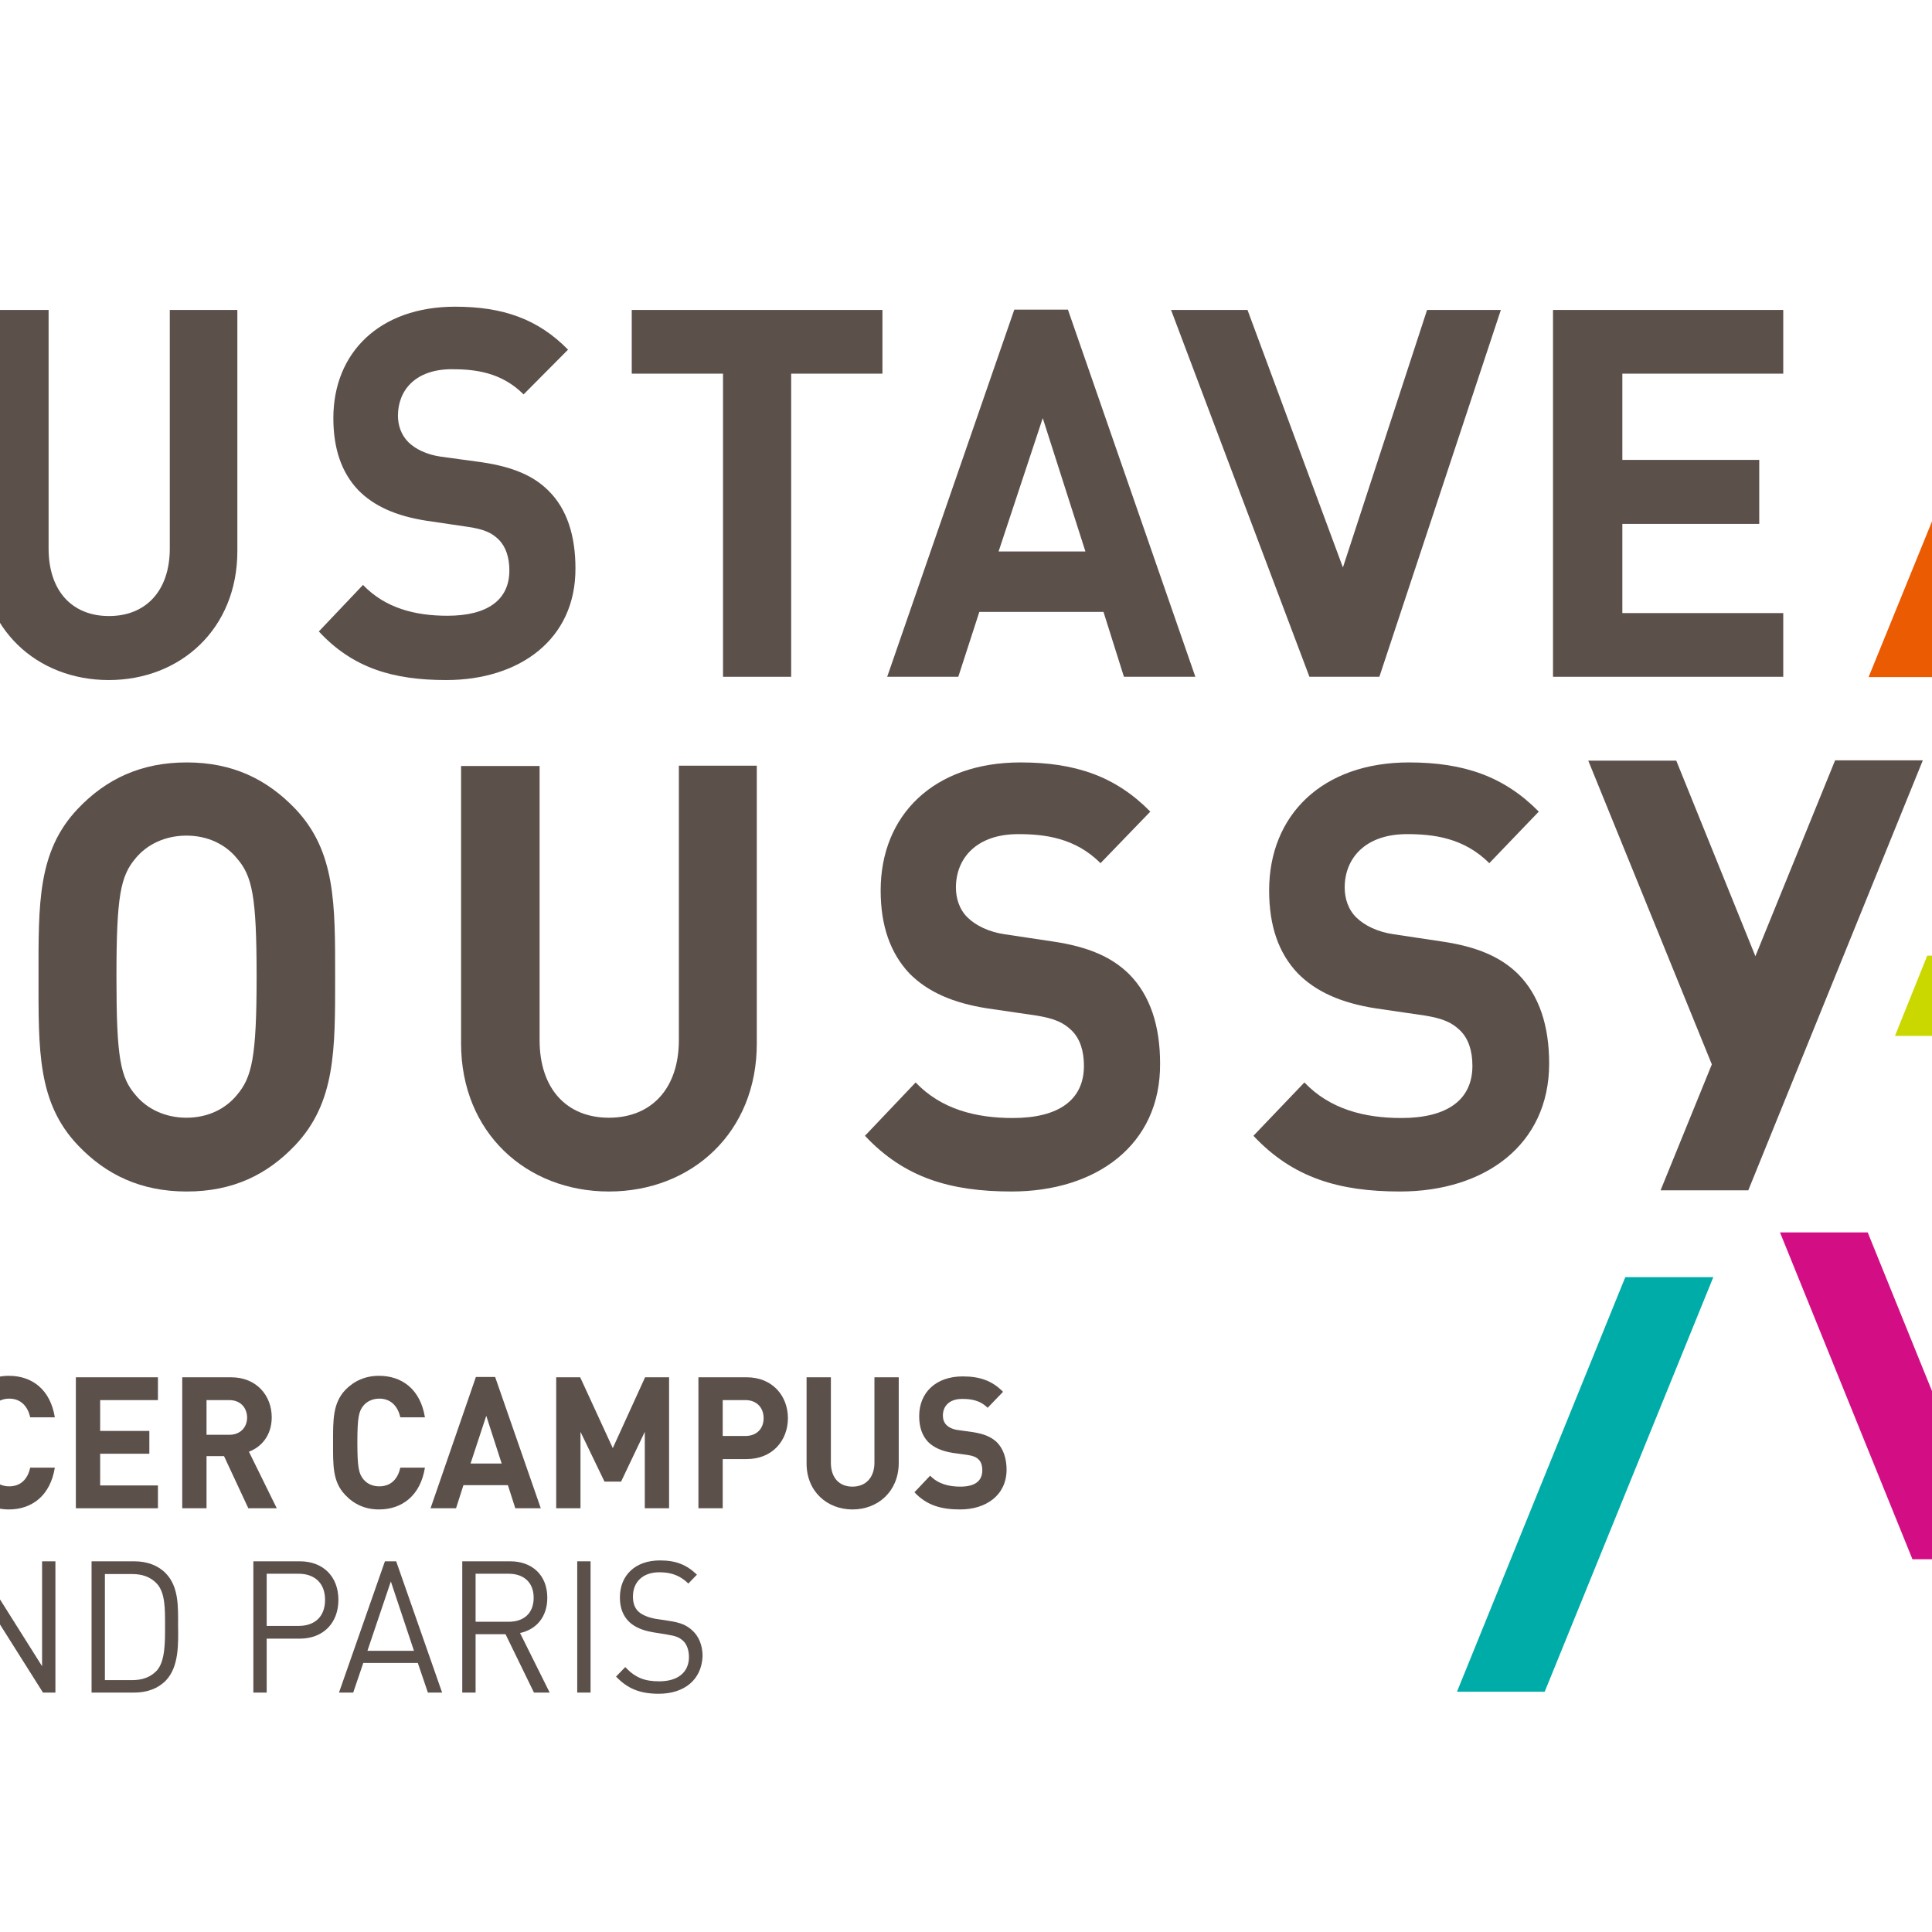
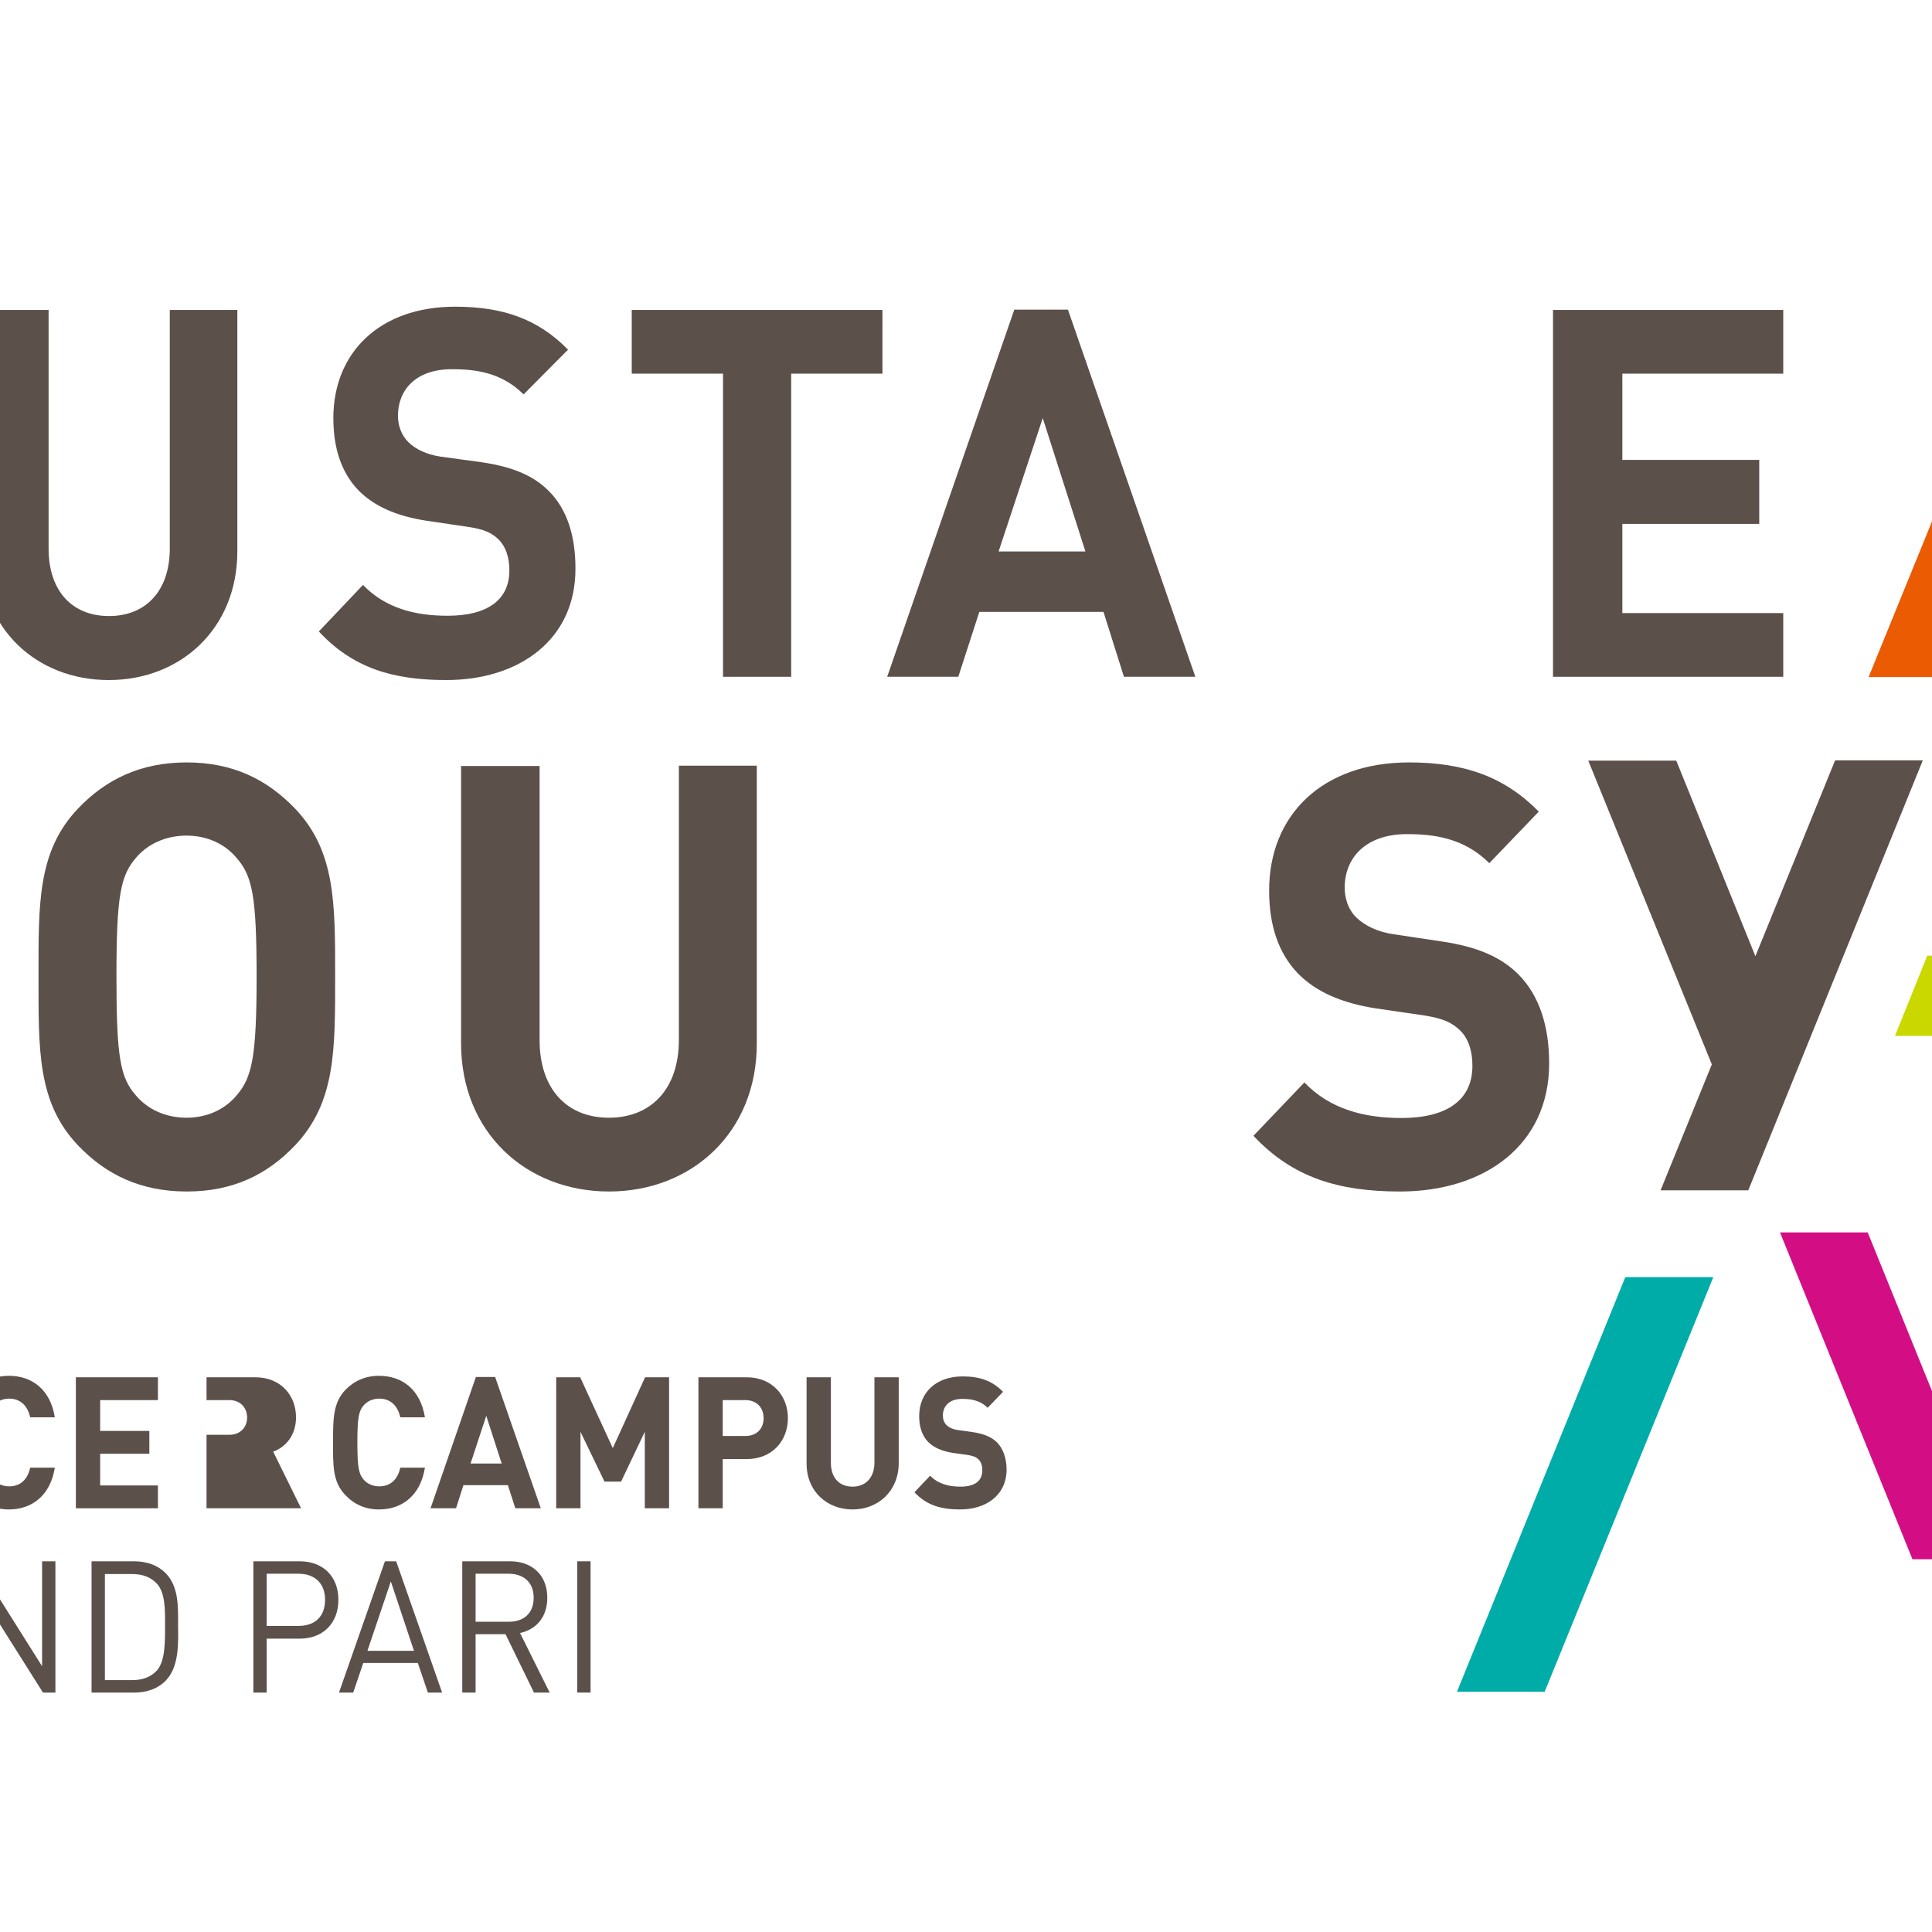
<svg xmlns="http://www.w3.org/2000/svg" version="1.1" id="layer" x="0px" y="0px" viewBox="-153 -46 652 652" style="enable-background:new -153 -46 652 652;" xml:space="preserve">
  <style type="text/css">
	.st0{fill:#5C504B;}
	.st1{fill:#D30E84;}
	.st2{fill:#00ACA8;}
	.st3{fill:#EA5B02;}
	.st4{fill:#CAD800;}
</style>
-   <polygon class="st0" points="288.9,182.4 242.2,58.6 268,58.6 300.2,145.5 328.6,58.6 353.5,58.6 312.5,182.4 " />
  <polygon class="st1" points="492.4,480.2 447.7,369.9 477.3,369.9 522,480.2 " />
  <g>
    <path class="st0" d="M-204.8,169.4c-9.4,10.3-20.7,14.1-33.3,14.1c-12.9,0-23.5-4.9-31.8-13.6c-11.9-12.5-11.6-28-11.6-49.4   c0-21.4-0.3-36.9,11.6-49.4c8.3-8.7,18.5-13.6,31.8-13.6c27.3,0,41.2,18.8,44.4,39.6h-23.2c-2.6-11.7-9.4-18.1-21.2-18.1   c-6.3,0-11.4,2.6-14.7,6.6c-4.5,5.2-5.6,10.9-5.6,34.8c0,23.8,1.2,29.8,5.6,35c3.3,4,8.5,6.4,14.7,6.4c7,0,12.6-2.6,16.4-6.9   c3.8-4.5,5.3-10.1,5.3-16.5v-4.7h-21.7v-20.2h44.5v18.1C-193.6,149.5-196.5,160.3-204.8,169.4" />
    <path class="st0" d="M-116.3,183.5c-24.2,0-43.3-17.2-43.3-43.5V58.6h23v80.5c0,14.3,7.9,22.8,20.4,22.8c12.4,0,20.5-8.5,20.5-22.8   V58.6h22.8V140C-72.9,166.2-92.1,183.5-116.3,183.5" />
    <path class="st0" d="M-2.4,183.5c-17.9,0-31.5-4-43-16.4l14.9-15.7c7.5,7.8,17.5,10.4,28.5,10.4c13.6,0,20.9-5.4,20.9-15.3   c0-4.4-1.2-8-3.6-10.4c-2.3-2.3-5-3.5-10.4-4.3l-14.2-2.1c-10.1-1.6-17.5-4.9-22.8-10.3c-5.6-5.9-8.4-13.9-8.4-24.3   c0-22.1,15.6-37.6,41.1-37.6c16.2,0,28,4.2,38.1,14.5L23.7,87.1c-7.5-7.5-16.4-8.5-24.2-8.5c-12.3,0-18.2,7.1-18.2,15.7   c0,3.1,1,6.4,3.5,8.9c2.3,2.3,6.1,4.2,10.9,4.9L9.6,110c10.8,1.6,17.6,4.7,22.5,9.6c6.3,6.2,9.1,15.3,9.1,26.2   C41.3,169.9,22.2,183.5-2.4,183.5" />
    <polygon class="st0" points="114,80.1 114,182.4 91,182.4 91,80.1 60.2,80.1 60.2,58.6 144.8,58.6 144.8,80.1  " />
    <path class="st0" d="M226.3,182.4l-6.9-21.9h-41.9l-7.1,21.9h-24l42.9-123.9h18.1l43,123.9H226.3z M198.9,95.1l-14.9,45h29.3   L198.9,95.1z" />
    <polygon class="st0" points="371.1,182.4 371.1,58.6 448.8,58.6 448.8,80.1 394.5,80.1 394.5,109.2 440.7,109.2 440.7,130.8    394.5,130.8 394.5,160.9 448.8,160.9 448.8,182.4  " />
    <path class="st0" d="M-209.8,354.9l-26.5-56.8h-19.1v56.8h-26.5V212.4h53.1c27.6,0,44,19.8,44,43.6c0,20-11.6,32.4-24.8,37.4   l30.3,61.5H-209.8z M-230.4,237.2h-25v37.6h25c11.6,0,19.2-7.8,19.2-18.8C-211.2,245-218.8,237.2-230.4,237.2" />
    <path class="st0" d="M-53.4,340.5c-9.5,10-21.1,15.6-36.6,15.6c-15.4,0-27.2-5.6-36.7-15.6c-13.7-14.4-13.3-32.2-13.3-56.8   c0-24.6-0.4-42.4,13.3-56.8c9.5-10,21.3-15.6,36.7-15.6c15.4,0,27,5.6,36.6,15.6c13.7,14.4,13.5,32.2,13.5,56.8   C-39.9,308.2-39.7,326-53.4,340.5 M-73.1,243.6c-3.8-4.6-9.7-7.6-17-7.6c-7.2,0-13.3,3-17.1,7.6c-5.1,6-6.5,12.6-6.5,40   c0,27.4,1.3,34,6.5,40c3.8,4.6,9.9,7.6,17.1,7.6c7.3,0,13.2-3,17-7.6c5.1-6,6.7-12.6,6.7-40C-66.4,256.2-67.9,249.6-73.1,243.6" />
    <path class="st0" d="M52.5,356.1c-27.8,0-49.9-19.8-49.9-50v-93.6h26.5V305c0,16.4,9.1,26.2,23.4,26.2c14.3,0,23.6-9.8,23.6-26.2   v-92.6h26.3V306C102.5,336.2,80.4,356.1,52.5,356.1" />
-     <path class="st0" d="M188.4,356.1c-20.6,0-36.2-4.6-49.5-18.8l17.1-18c8.6,9,20.2,12,32.8,12c15.6,0,24-6.2,24-17.6   c0-5-1.3-9.2-4.2-12c-2.7-2.6-5.7-4-12-5l-16.4-2.4c-11.6-1.8-20.2-5.6-26.3-11.8c-6.4-6.8-9.7-16-9.7-28   c0-25.4,17.9-43.2,47.2-43.2c18.7,0,32.2,4.8,43.8,16.6l-16.8,17.4c-8.6-8.6-18.9-9.8-27.8-9.8c-14.1,0-21,8.2-21,18   c0,3.6,1.1,7.4,4,10.2c2.7,2.6,7,4.8,12.5,5.6l16,2.4c12.4,1.8,20.2,5.4,25.9,11c7.2,7.2,10.5,17.6,10.5,30.2   C238.7,340.5,216.8,356.1,188.4,356.1" />
    <path class="st0" d="M319.5,356.1c-20.6,0-36.2-4.6-49.5-18.8l17.2-18c8.6,9,20.2,12,32.7,12c15.6,0,24-6.2,24-17.6   c0-5-1.3-9.2-4.2-12c-2.7-2.6-5.7-4-12-5l-16.4-2.4c-11.6-1.8-20.2-5.6-26.3-11.8c-6.5-6.8-9.7-16-9.7-28   c0-25.4,17.9-43.2,47.2-43.2c18.6,0,32.2,4.8,43.8,16.6l-16.7,17.4c-8.6-8.6-18.9-9.8-27.8-9.8c-14.1,0-21,8.2-21,18   c0,3.6,1.1,7.4,4,10.2c2.7,2.6,7,4.8,12.6,5.6l16,2.4c12.4,1.8,20.2,5.4,25.9,11c7.2,7.2,10.5,17.6,10.5,30.2   C369.8,340.5,347.9,356.1,319.5,356.1" />
    <path class="st0" d="M-265.9,463.4c-4.6,0-8.4-1.7-11.4-4.9c-4.3-4.5-4.1-10-4.1-17.7c0-7.6-0.1-13.2,4.1-17.7   c2.9-3.1,6.7-4.8,11.4-4.8c7.9,0,14,4.7,15.5,14h-8.3c-0.8-3.5-3-6.3-7.1-6.3c-2.2,0-4.1,0.9-5.3,2.3c-1.6,1.9-2.1,4-2.1,12.5   c0,8.5,0.5,10.6,2.1,12.5c1.2,1.4,3,2.3,5.3,2.3c4.1,0,6.3-2.7,7.1-6.3h8.3C-251.9,458.7-258.1,463.4-265.9,463.4" />
    <path class="st0" d="M-220,463l-2.5-7.8h-15l-2.5,7.8h-8.6l15.3-44.3h6.4l15.4,44.3H-220z M-229.8,431.8l-5.3,16.1h10.5   L-229.8,431.8z" />
    <polygon class="st0" points="-181.2,463 -197.9,435.9 -197.9,463 -206.2,463 -206.2,418.8 -198.8,418.8 -182.1,445.9 -182.1,418.8    -173.9,418.8 -173.9,463  " />
    <path class="st0" d="M-150,463.4c-4.6,0-8.4-1.7-11.4-4.9c-4.3-4.5-4.1-10-4.1-17.7c0-7.6-0.1-13.2,4.1-17.7   c3-3.1,6.8-4.8,11.4-4.8c7.9,0,14,4.7,15.5,14h-8.3c-0.8-3.5-3-6.3-7.1-6.3c-2.2,0-4.1,0.9-5.3,2.3c-1.6,1.9-2.1,4-2.1,12.5   c0,8.5,0.5,10.6,2.1,12.5c1.2,1.4,3,2.3,5.3,2.3c4.1,0,6.3-2.7,7.1-6.3h8.3C-136,458.7-142.2,463.4-150,463.4" />
    <polygon class="st0" points="-127.4,463 -127.4,418.8 -99.7,418.8 -99.7,426.5 -119.2,426.5 -119.2,436.9 -102.6,436.9    -102.6,444.6 -119.2,444.6 -119.2,455.3 -99.7,455.3 -99.7,463  " />
-     <path class="st0" d="M-69.2,463l-8.2-17.6h-5.9V463h-8.2v-44.2h16.5c8.6,0,13.7,6.2,13.7,13.5c0,6.2-3.6,10.1-7.7,11.6l9.4,19.1   H-69.2z M-75.6,426.5h-7.7v11.7h7.7c3.6,0,6-2.4,6-5.9C-69.7,428.9-72,426.5-75.6,426.5" />
+     <path class="st0" d="M-69.2,463h-5.9V463h-8.2v-44.2h16.5c8.6,0,13.7,6.2,13.7,13.5c0,6.2-3.6,10.1-7.7,11.6l9.4,19.1   H-69.2z M-75.6,426.5h-7.7v11.7h7.7c3.6,0,6-2.4,6-5.9C-69.7,428.9-72,426.5-75.6,426.5" />
    <path class="st0" d="M-25.1,463.4c-4.6,0-8.4-1.7-11.4-4.9c-4.3-4.5-4.1-10-4.1-17.7c0-7.6-0.1-13.2,4.1-17.7   c3-3.1,6.8-4.8,11.4-4.8c7.9,0,14,4.7,15.5,14h-8.3c-0.8-3.5-3-6.3-7.1-6.3c-2.2,0-4.1,0.9-5.3,2.3c-1.6,1.9-2.1,4-2.1,12.5   c0,8.5,0.5,10.6,2.1,12.5c1.2,1.4,3,2.3,5.3,2.3c4.1,0,6.3-2.7,7.1-6.3h8.3C-11.1,458.7-17.3,463.4-25.1,463.4" />
    <path class="st0" d="M20.9,463l-2.5-7.8h-15L0.9,463h-8.6l15.3-44.3h6.5L29.5,463H20.9z M11.1,431.8l-5.3,16.1h10.5L11.1,431.8z" />
    <polygon class="st0" points="64.6,463 64.6,437.2 56.6,454 51,454 42.9,437.2 42.9,463 34.7,463 34.7,418.8 42.8,418.8 53.8,442.7    64.7,418.8 72.8,418.8 72.8,463  " />
    <path class="st0" d="M99,446.4h-8.1V463h-8.2v-44.2H99c8.7,0,13.9,6.3,13.9,13.8C112.9,440.1,107.7,446.4,99,446.4 M98.6,426.5   h-7.7v12.1h7.7c3.7,0,6.1-2.4,6.1-6C104.7,429,102.3,426.5,98.6,426.5" />
    <path class="st0" d="M134.7,463.4c-8.6,0-15.5-6.1-15.5-15.5v-29.1h8.2v28.8c0,5.1,2.8,8.1,7.3,8.1c4.4,0,7.4-3,7.4-8.1v-28.8h8.2   v29.1C150.2,457.3,143.3,463.4,134.7,463.4" />
    <path class="st0" d="M171,463.4c-6.4,0-11.3-1.4-15.4-5.8l5.3-5.6c2.7,2.8,6.3,3.7,10.2,3.7c4.9,0,7.4-1.9,7.4-5.5   c0-1.6-0.4-2.9-1.3-3.7c-0.8-0.8-1.8-1.2-3.7-1.5l-5.1-0.7c-3.6-0.6-6.3-1.8-8.2-3.7c-2-2.1-3-5-3-8.7c0-7.9,5.6-13.4,14.7-13.4   c5.8,0,10,1.5,13.6,5.2l-5.2,5.4c-2.7-2.7-5.9-3-8.6-3c-4.4,0-6.5,2.5-6.5,5.6c0,1.1,0.3,2.3,1.2,3.2c0.8,0.8,2.2,1.5,3.9,1.7   l5,0.7c3.9,0.6,6.3,1.7,8.1,3.4c2.2,2.2,3.3,5.5,3.3,9.4C186.6,458.6,179.8,463.4,171,463.4" />
    <path class="st0" d="M-254.4,520.5c-3,3.4-6.9,5.1-11.2,5.1c-4.2,0-7.9-1.6-10.8-4.6c-4-4.2-4-8.5-4-17.9c0-9.4,0-13.7,4-17.9   c2.8-3,6.6-4.6,10.8-4.6c8,0,13.5,5.5,14.7,13.3h-4.5c-1.2-5.6-5-9-10.2-9c-2.8,0-5.5,1.2-7.3,3.2c-2.7,2.9-3,5.8-3,15.1   c0,9.3,0.3,12.3,3,15.2c1.8,2,4.5,3.1,7.3,3.1c3.1,0,6-1.3,8-3.8c1.7-2.2,2.4-4.6,2.4-8v-3.3h-10.4V502h14.8v7   C-250.9,514.1-251.9,517.5-254.4,520.5" />
-     <path class="st0" d="M-216.2,525.2l-9.6-19.7h-10.1v19.7h-4.5v-44.3h16.2c7.3,0,12.5,4.6,12.5,12.3c0,6.5-3.7,10.7-9.2,11.9   l10,20.1H-216.2z M-224.6,485.1h-11.2v16.2h11.2c4.9,0,8.4-2.7,8.4-8.1C-216.2,487.9-219.7,485.1-224.6,485.1" />
    <path class="st0" d="M-177,525.2l-3.4-10h-18.4l-3.4,10h-4.8l15.5-44.3h3.8l15.4,44.3H-177z M-189.5,487.7l-7.9,23.4h15.7   L-189.5,487.7z" />
    <polygon class="st0" points="-138.5,525.2 -160.9,489.7 -160.9,525.2 -165.4,525.2 -165.4,480.9 -161.1,480.9 -138.8,516.3    -138.8,480.9 -134.3,480.9 -134.3,525.2  " />
    <path class="st0" d="M-97,521.1c-2.6,2.7-6.3,4.1-10.7,4.1h-14.4v-44.3h14.4c4.4,0,8.1,1.4,10.7,4.1c4.4,4.6,4.1,11.4,4.1,17.5   C-92.8,508.7-92.6,516.5-97,521.1 M-100.1,488.4c-2.2-2.3-5-3.2-8.3-3.2h-9.2V521h9.2c3.3,0,6.1-0.9,8.3-3.2   c2.9-3.2,2.8-9.8,2.8-15.2C-97.3,497.1-97.2,491.5-100.1,488.4" />
    <path class="st0" d="M-51.8,507H-63v18.2h-4.5v-44.3h15.7c7.7,0,13,5,13,13C-38.8,501.9-44.1,507-51.8,507 M-52.2,485.1H-63v17.6   h10.8c5.3,0,8.9-3,8.9-8.8C-43.3,488.1-47,485.1-52.2,485.1" />
    <path class="st0" d="M-8.6,525.2l-3.4-10h-18.4l-3.4,10h-4.8l15.5-44.3h3.8l15.5,44.3H-8.6z M-21.1,487.7l-7.9,23.4h15.7   L-21.1,487.7z" />
    <path class="st0" d="M27.2,525.2l-9.6-19.7H7.5v19.7H3v-44.3h16.2c7.3,0,12.5,4.6,12.5,12.3c0,6.5-3.7,10.7-9.2,11.9l10,20.1H27.2z    M18.7,485.1H7.5v16.2h11.2c4.9,0,8.4-2.7,8.4-8.1C27.1,487.9,23.6,485.1,18.7,485.1" />
    <rect x="41.8" y="480.9" class="st0" width="4.5" height="44.3" />
-     <path class="st0" d="M69.3,525.6c-6.3,0-10.5-1.7-14.4-5.8l3.1-3.2c3.5,3.7,6.7,4.8,11.5,4.8c6.2,0,10-3,10-8.2   c0-2.3-0.7-4.3-2-5.5c-1.4-1.2-2.4-1.6-5.5-2.1l-4.9-0.8c-3.3-0.6-5.9-1.7-7.7-3.4c-2.1-2-3.2-4.7-3.2-8.3   c0-7.5,5.2-12.5,13.5-12.5c5.4,0,8.9,1.4,12.5,4.8l-2.9,3c-2.6-2.5-5.4-3.8-9.8-3.8c-5.6,0-8.9,3.3-8.9,8.2c0,2.2,0.6,3.9,1.9,5.1   c1.3,1.2,3.5,2,5.7,2.4l4.6,0.7c4,0.6,5.9,1.5,7.7,3.1c2.3,2,3.6,5.1,3.6,8.8C83.8,520.8,78,525.6,69.3,525.6" />
    <polygon class="st2" points="425.2,385 395.5,385 338.7,524.9 368.3,524.9  " />
    <polygon class="st0" points="466.3,210.6 439.4,276.7 412.7,210.7 383,210.7 424.7,313.2 407.4,355.7 437,355.7 495.9,210.6  " />
    <polygon class="st3" points="477.6,182.5 507.3,182.5 571,25.6 541.5,25.6  " />
    <polygon class="st4" points="619.1,276.5 497.4,276.5 486.5,303.6 608.3,303.6  " />
  </g>
</svg>